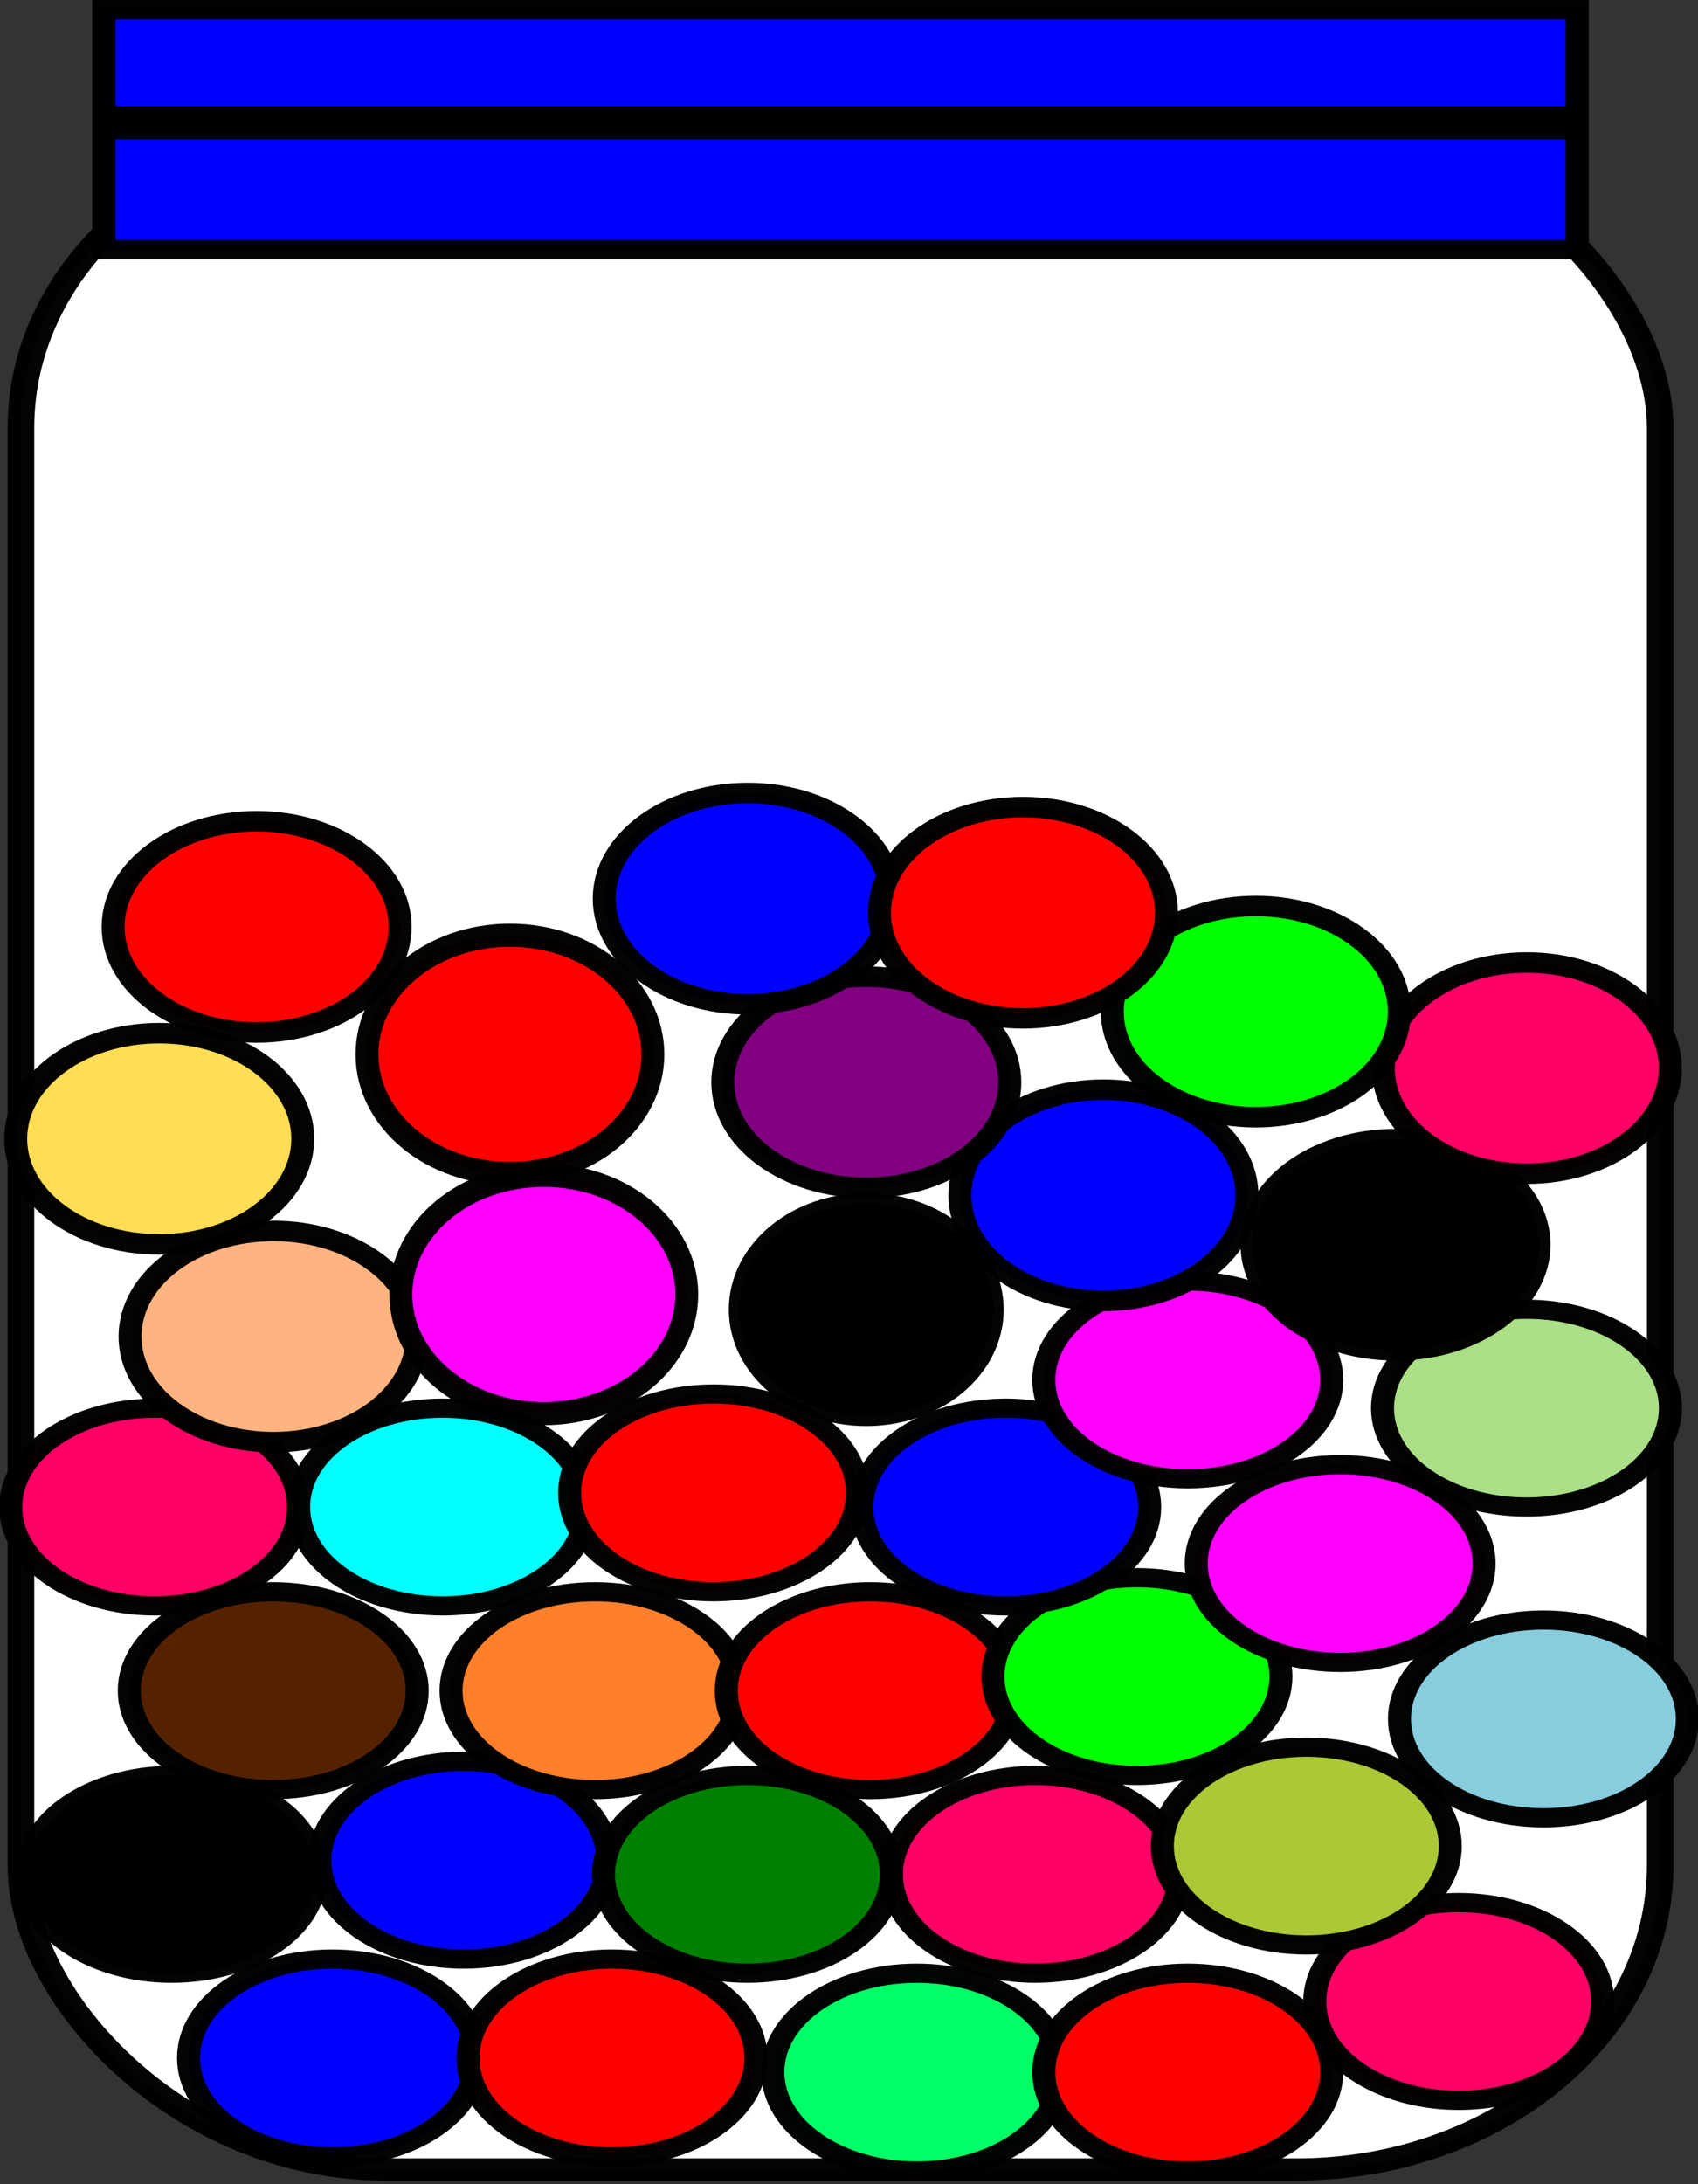
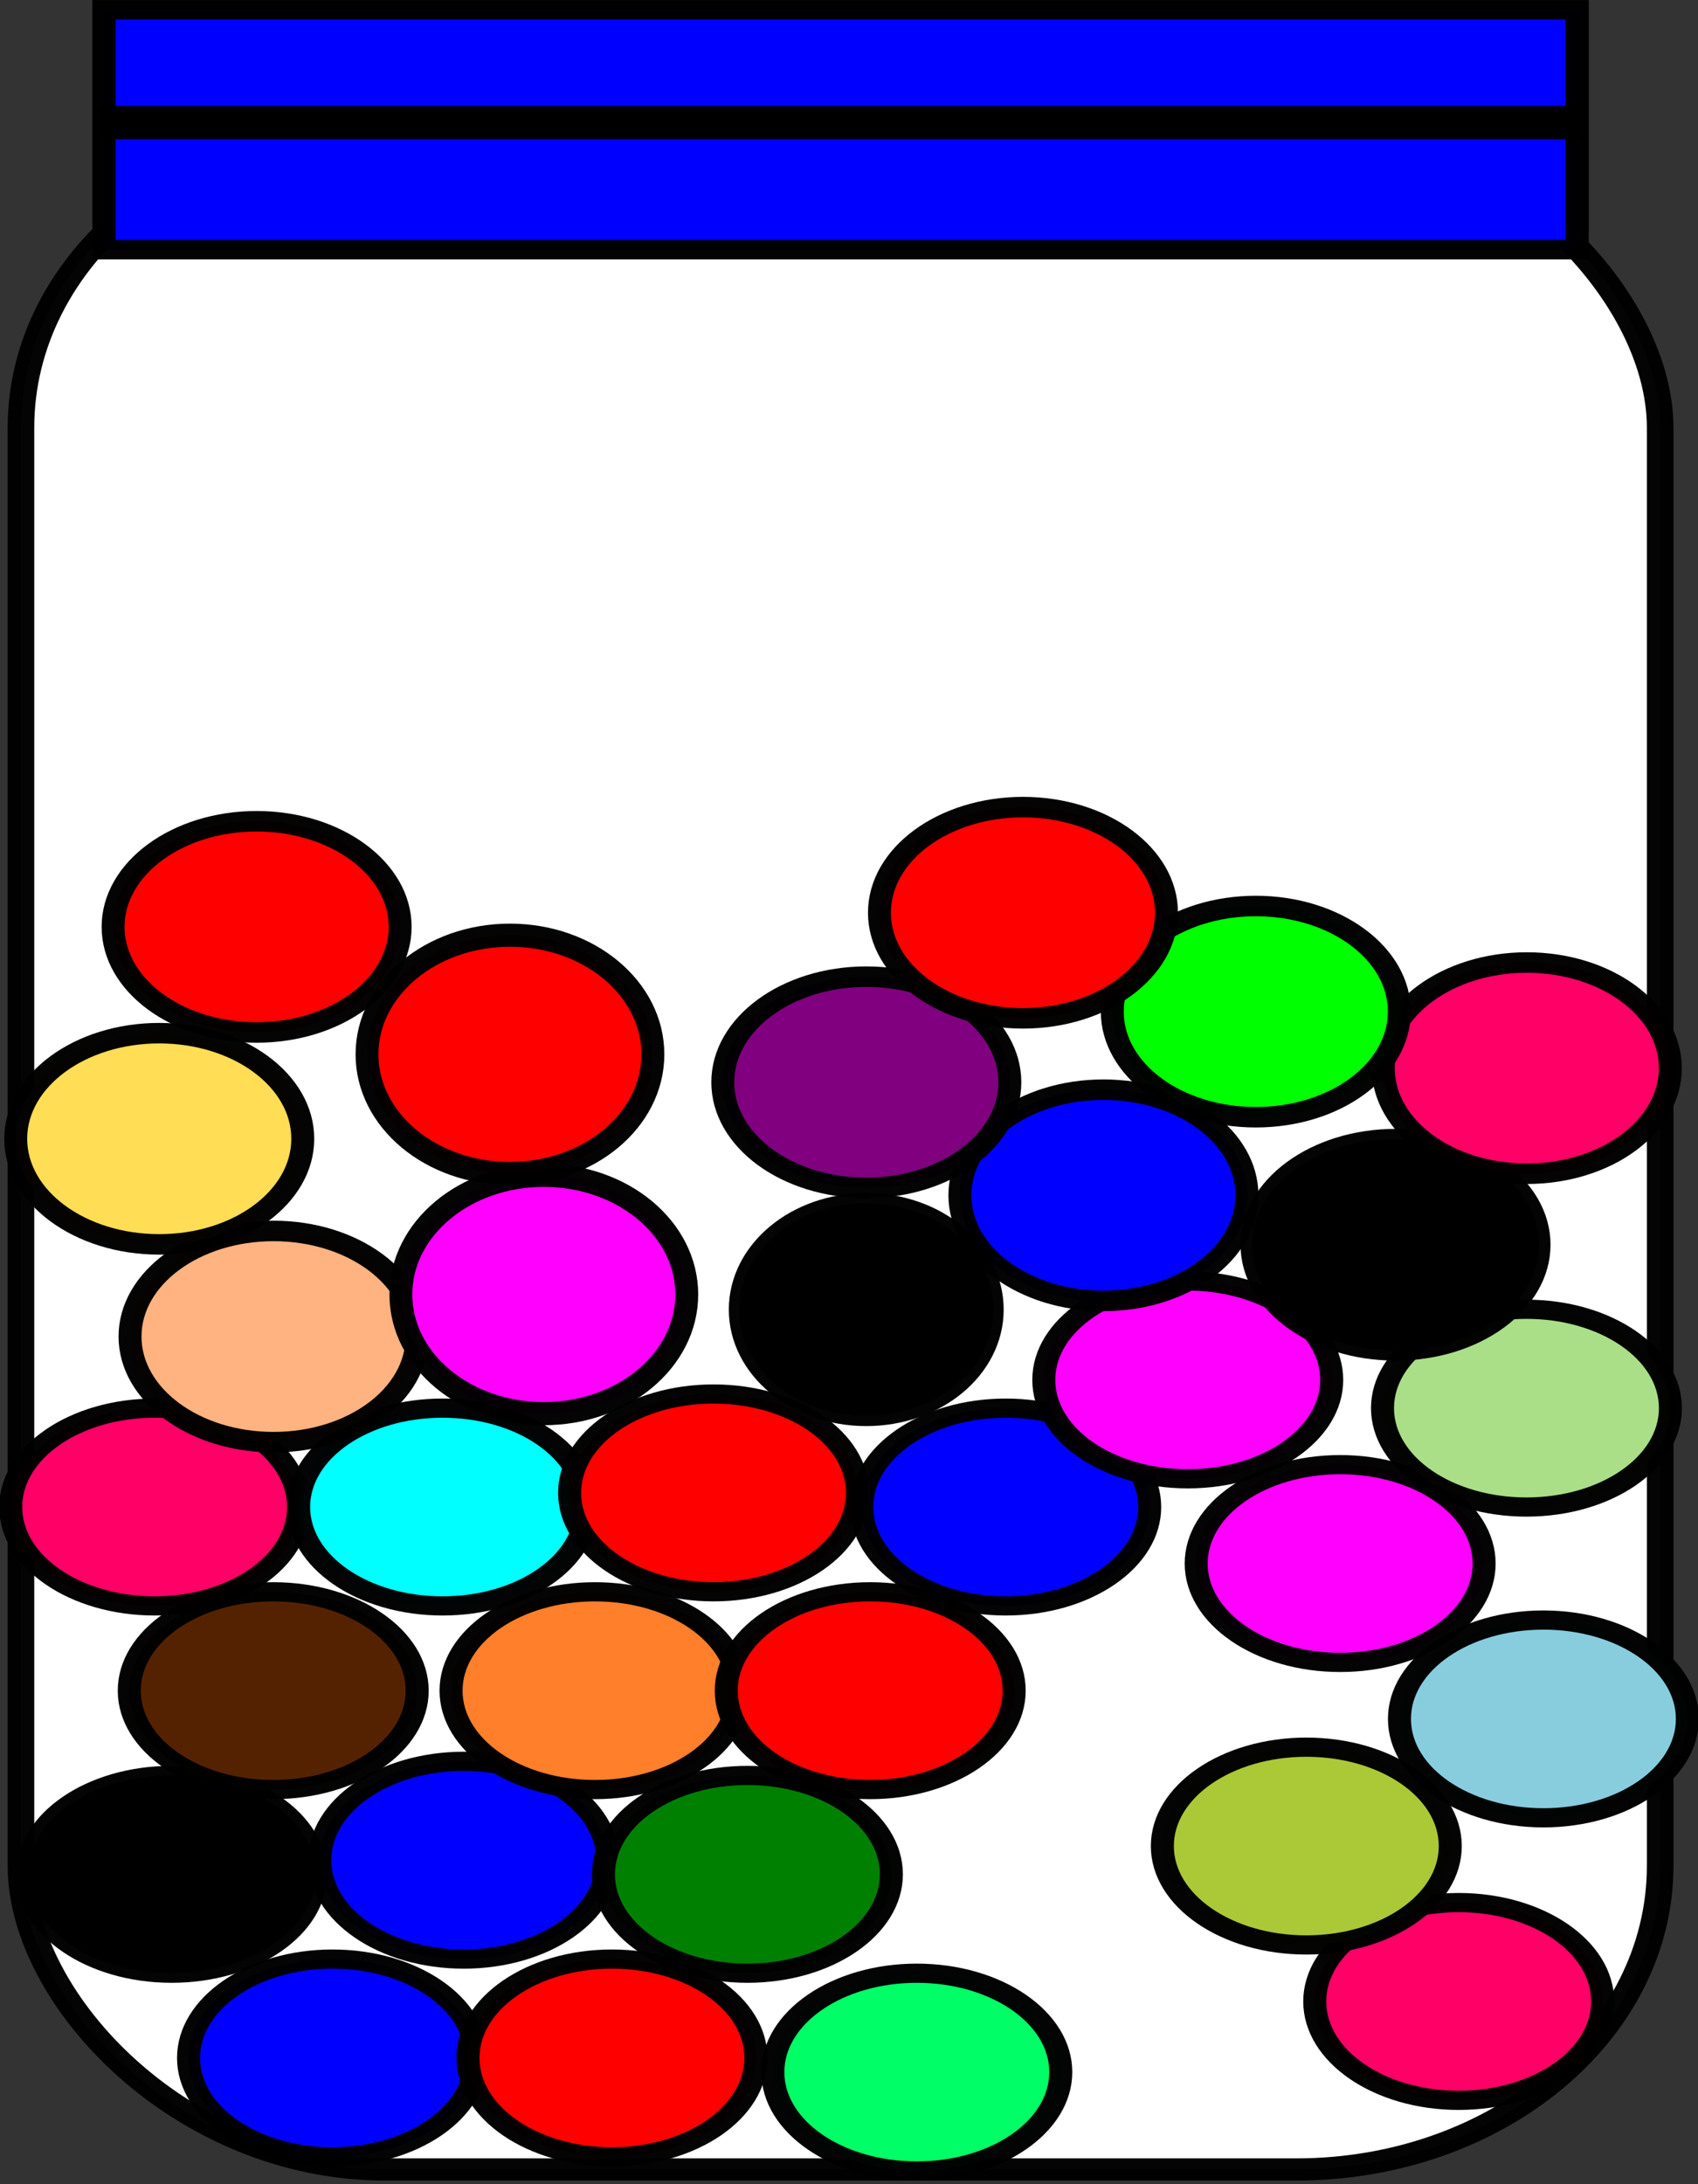
<svg xmlns="http://www.w3.org/2000/svg" xmlns:ns1="http://sodipodi.sourceforge.net/DTD/sodipodi-0.dtd" xmlns:ns2="http://www.inkscape.org/namespaces/inkscape" id="svg2" ns1:docname="jar.pdf" viewBox="0 0 220.86 284.05" version="1.1" ns2:version="0.47 r22583">
  <rect x="0" y="0" width="220.86" height="284.05" fill="#333333" stroke="none" />
  <ns1:namedview id="base" bordercolor="#666666" ns2:pageshadow="2" ns2:window-y="27" pagecolor="#ffffff" ns2:window-height="688" ns2:window-maximized="1" ns2:zoom="0.35" ns2:window-x="0" showgrid="false" borderopacity="1.0" ns2:current-layer="layer1" ns2:cx="172.574" ns2:cy="264.88734" ns2:window-width="1022" ns2:pageopacity="0.0" ns2:document-units="px" />
  <g id="layer1" ns2:label="Layer 1" ns2:groupmode="layer" transform="translate(-202.43 -398.91)">
    <g id="g3671" transform="matrix(.771 0 0 .643 326.08 239.73)">
      <rect id="rect2856" style="stroke-opacity:.984;color:#000000;stroke:#000000;stroke-width:4.486;fill:#ffffff" ry="61.406" height="413.68" width="276.54" y="272.66" x="-156.84" />
      <path id="path2858" ns1:rx="24.285715" ns1:ry="20" style="stroke-opacity:.984;color:#000000;stroke:#000000;stroke-width:3.882;fill:#0000ff" ns1:type="arc" d="m-105.71 652.36c0 11.046-10.873 20-24.286 20s-24.286-8.954-24.286-20 10.873-20 24.286-20 24.286 8.954 24.286 20z" transform="translate(25.714 11.429)" ns1:cy="652.36218" ns1:cx="-130" />
      <path id="path2858-1" ns1:rx="24.285715" ns1:ry="20" style="stroke-opacity:.984;color:#000000;stroke:#000000;stroke-width:3.882;fill:#ff0000" ns1:type="arc" d="m-105.71 652.36c0 11.046-10.873 20-24.286 20s-24.286-8.954-24.286-20 10.873-20 24.286-20 24.286 8.954 24.286 20z" transform="translate(72.857 11.429)" ns1:cy="652.36218" ns1:cx="-130" />
      <path id="path2858-1-0" ns1:rx="24.285715" ns1:ry="20" style="stroke-opacity:.984;color:#000000;stroke:#000000;stroke-width:3.882;fill:#00ff66" ns1:type="arc" d="m-105.71 652.36c0 11.046-10.873 20-24.286 20s-24.286-8.954-24.286-20 10.873-20 24.286-20 24.286 8.954 24.286 20z" transform="translate(124.29 14.286)" ns1:cy="652.36218" ns1:cx="-130" />
-       <path id="path2858-1-0-6" ns1:rx="24.285715" ns1:ry="20" style="stroke-opacity:.984;color:#000000;stroke:#000000;stroke-width:3.882;fill:#ff0000" ns1:type="arc" d="m-105.71 652.36c0 11.046-10.873 20-24.286 20s-24.286-8.954-24.286-20 10.873-20 24.286-20 24.286 8.954 24.286 20z" transform="translate(170 14.286)" ns1:cy="652.36218" ns1:cx="-130" />
      <path id="path2858-1-0-6-1" ns1:rx="24.285715" ns1:ry="20" style="stroke-opacity:.984;color:#000000;stroke:#000000;stroke-width:3.882;fill:#ff0066" ns1:type="arc" d="m-105.71 652.36c0 11.046-10.873 20-24.286 20s-24.286-8.954-24.286-20 10.873-20 24.286-20 24.286 8.954 24.286 20z" transform="translate(215.71 -0)" ns1:cy="652.36218" ns1:cx="-130" />
-       <path id="path2858-1-0-6-1-5" ns1:rx="24.285715" ns1:ry="20" style="stroke-opacity:.984;color:#000000;stroke:#000000;stroke-width:3.882;fill:#ff0066" ns1:type="arc" d="m-105.71 652.36c0 11.046-10.873 20-24.286 20s-24.286-8.954-24.286-20 10.873-20 24.286-20 24.286 8.954 24.286 20z" transform="translate(144.29 -25.714)" ns1:cy="652.36218" ns1:cx="-130" />
      <path id="path2858-1-0-6-1-5-9" ns1:rx="24.285715" ns1:ry="20" style="stroke-opacity:.984;color:#000000;stroke:#000000;stroke-width:3.882;fill:#000000" ns1:type="arc" d="m-105.71 652.36c0 11.046-10.873 20-24.286 20s-24.286-8.954-24.286-20 10.873-20 24.286-20 24.286 8.954 24.286 20z" transform="translate(-1.429 -25.714)" ns1:cy="652.36218" ns1:cx="-130" />
      <path id="path2858-1-0-6-1-5-9-4" ns1:rx="24.285715" ns1:ry="20" style="stroke-opacity:.984;color:#000000;stroke:#000000;stroke-width:3.882;fill:#0000ff" ns1:type="arc" d="m-105.71 652.36c0 11.046-10.873 20-24.286 20s-24.286-8.954-24.286-20 10.873-20 24.286-20 24.286 8.954 24.286 20z" transform="translate(47.857 -28.571)" ns1:cy="652.36218" ns1:cx="-130" />
      <path id="path2858-1-0-6-1-5-9-4-9" ns1:rx="24.285715" ns1:ry="20" style="stroke-opacity:.984;color:#000000;stroke:#000000;stroke-width:3.882;fill:#008000" ns1:type="arc" d="m-105.71 652.36c0 11.046-10.873 20-24.286 20s-24.286-8.954-24.286-20 10.873-20 24.286-20 24.286 8.954 24.286 20z" transform="translate(95.714 -25.714)" ns1:cy="652.36218" ns1:cx="-130" />
      <path id="path2858-1-0-6-1-5-9-4-9-0" ns1:rx="24.285715" ns1:ry="20" style="stroke-opacity:.984;color:#000000;stroke:#000000;stroke-width:3.882;fill:#abc837" ns1:type="arc" d="m-105.71 652.36c0 11.046-10.873 20-24.286 20s-24.286-8.954-24.286-20 10.873-20 24.286-20 24.286 8.954 24.286 20z" transform="translate(190 -31.429)" ns1:cy="652.36218" ns1:cx="-130" />
      <path id="path2858-1-0-6-1-5-9-4-9-0-9" ns1:rx="24.285715" ns1:ry="20" style="stroke-opacity:.984;color:#000000;stroke:#000000;stroke-width:3.882;fill:#87cdde" ns1:type="arc" d="m-105.71 652.36c0 11.046-10.873 20-24.286 20s-24.286-8.954-24.286-20 10.873-20 24.286-20 24.286 8.954 24.286 20z" transform="translate(230 -57.143)" ns1:cy="652.36218" ns1:cx="-130" />
      <path id="path2858-1-0-6-1-5-9-4-9-0-9-1" ns1:rx="24.285715" ns1:ry="20" style="stroke-opacity:.984;color:#000000;stroke:#000000;stroke-width:3.882;fill:#552200" ns1:type="arc" d="m-105.71 652.36c0 11.046-10.873 20-24.286 20s-24.286-8.954-24.286-20 10.873-20 24.286-20 24.286 8.954 24.286 20z" transform="translate(15.714 -62.857)" ns1:cy="652.36218" ns1:cx="-130" />
      <path id="path2858-1-0-6-1-5-9-4-9-0-9-1-7" ns1:rx="24.285715" ns1:ry="20" style="stroke-opacity:.984;color:#000000;stroke:#000000;stroke-width:3.882;fill:#ff7f2a" ns1:type="arc" d="m-105.71 652.36c0 11.046-10.873 20-24.286 20s-24.286-8.954-24.286-20 10.873-20 24.286-20 24.286 8.954 24.286 20z" transform="translate(70 -62.857)" ns1:cy="652.36218" ns1:cx="-130" />
      <path id="path2858-1-0-6-1-5-9-4-9-0-9-1-7-7" ns1:rx="24.285715" ns1:ry="20" style="stroke-opacity:.984;color:#000000;stroke:#000000;stroke-width:3.882;fill:#ff0000" ns1:type="arc" d="m-105.71 652.36c0 11.046-10.873 20-24.286 20s-24.286-8.954-24.286-20 10.873-20 24.286-20 24.286 8.954 24.286 20z" transform="translate(116.43 -62.857)" ns1:cy="652.36218" ns1:cx="-130" />
-       <path id="path2858-1-0-6-1-5-9-4-9-0-9-1-7-7-1" ns1:rx="24.285715" ns1:ry="20" style="stroke-opacity:.984;color:#000000;stroke:#000000;stroke-width:3.882;fill:#00ff00" ns1:type="arc" d="m-105.71 652.36c0 11.046-10.873 20-24.286 20s-24.286-8.954-24.286-20 10.873-20 24.286-20 24.286 8.954 24.286 20z" transform="translate(161.43 -65.714)" ns1:cy="652.36218" ns1:cx="-130" />
      <path id="path2858-1-0-6-1-5-9-4-9-0-9-1-7-7-1-1" ns1:rx="24.285715" ns1:ry="20" style="stroke-opacity:.984;color:#000000;stroke:#000000;stroke-width:3.882;fill:#ff00ff" ns1:type="arc" d="m-105.71 652.36c0 11.046-10.873 20-24.286 20s-24.286-8.954-24.286-20 10.873-20 24.286-20 24.286 8.954 24.286 20z" transform="translate(195.71 -88.571)" ns1:cy="652.36218" ns1:cx="-130" />
      <path id="path2858-1-0-6-1-5-9-4-9-0-9-1-7-7-1-1-5" ns1:rx="24.285715" ns1:ry="20" style="stroke-opacity:.984;color:#000000;stroke:#000000;stroke-width:3.882;fill:#aade87" ns1:type="arc" d="m-105.71 652.36c0 11.046-10.873 20-24.286 20s-24.286-8.954-24.286-20 10.873-20 24.286-20 24.286 8.954 24.286 20z" transform="translate(227.14 -120)" ns1:cy="652.36218" ns1:cx="-130" />
      <path id="path2858-1-0-6-1-5-9-4-9-0-9-1-7-7-1-1-5-9" ns1:rx="24.285715" ns1:ry="20" style="stroke-opacity:.984;color:#000000;stroke:#000000;stroke-width:3.882;fill:#ff0066" ns1:type="arc" d="m-105.71 652.36c0 11.046-10.873 20-24.286 20s-24.286-8.954-24.286-20 10.873-20 24.286-20 24.286 8.954 24.286 20z" transform="translate(-4.286 -100)" ns1:cy="652.36218" ns1:cx="-130" />
      <path id="path2858-1-0-6-1-5-9-4-9-0-9-1-7-7-1-1-5-9-7" ns1:rx="24.285715" ns1:ry="20" style="stroke-opacity:.984;color:#000000;stroke:#000000;stroke-width:3.882;fill:#00ffff" ns1:type="arc" d="m-105.71 652.36c0 11.046-10.873 20-24.286 20s-24.286-8.954-24.286-20 10.873-20 24.286-20 24.286 8.954 24.286 20z" transform="translate(44.286 -100)" ns1:cy="652.36218" ns1:cx="-130" />
      <path id="path2858-1-0-6-1-5-9-4-9-0-9-1-7-7-1-1-5-9-7-7" ns1:rx="24.285715" ns1:ry="20" style="stroke-opacity:.984;color:#000000;stroke:#000000;stroke-width:3.882;fill:#ff0000" ns1:type="arc" d="m-105.71 652.36c0 11.046-10.873 20-24.286 20s-24.286-8.954-24.286-20 10.873-20 24.286-20 24.286 8.954 24.286 20z" transform="translate(90 -102.86)" ns1:cy="652.36218" ns1:cx="-130" />
      <path id="path2858-1-0-6-1-5-9-4-9-0-9-1-7-7-1-1-5-9-7-7-6" ns1:rx="24.285715" ns1:ry="20" style="stroke-opacity:.984;color:#000000;stroke:#000000;stroke-width:3.882;fill:#0000ff" ns1:type="arc" d="m-105.71 652.36c0 11.046-10.873 20-24.286 20s-24.286-8.954-24.286-20 10.873-20 24.286-20 24.286 8.954 24.286 20z" transform="translate(139.29 -100)" ns1:cy="652.36218" ns1:cx="-130" />
      <path id="path2858-1-0-6-1-5-9-4-9-0-9-1-7-7-1-1-5-9-7-7-6-7" ns1:rx="24.285715" ns1:ry="20" style="stroke-opacity:.984;color:#000000;stroke:#000000;stroke-width:3.882;fill:#ff00ff" ns1:type="arc" d="m-105.71 652.36c0 11.046-10.873 20-24.286 20s-24.286-8.954-24.286-20 10.873-20 24.286-20 24.286 8.954 24.286 20z" transform="translate(170 -125.71)" ns1:cy="652.36218" ns1:cx="-130" />
      <path id="path2858-1-0-6-1-5-9-4-9-0-9-1-7-7-1-1-5-9-7-7-6-7-3" ns1:rx="24.285715" ns1:ry="20" style="stroke-opacity:.984;color:#000000;stroke:#000000;stroke-width:3.882;fill:#000000" ns1:type="arc" d="m-105.71 652.36c0 11.046-10.873 20-24.286 20s-24.286-8.954-24.286-20 10.873-20 24.286-20 24.286 8.954 24.286 20z" transform="matrix(.997 0 0 1.068 204.66 -197.41)" ns1:cy="652.36218" ns1:cx="-130" />
      <path id="path2858-1-0-6-1-5-9-4-9-0-9-1-7-7-1-1-5-9-7-7-6-7-3-6" ns1:rx="24.285715" ns1:ry="20" style="stroke-opacity:.984;color:#000000;stroke:#000000;stroke-width:3.882;fill:#ffb380" ns1:type="arc" d="m-105.71 652.36c0 11.046-10.873 20-24.286 20s-24.286-8.954-24.286-20 10.873-20 24.286-20 24.286 8.954 24.286 20z" transform="matrix(.997 0 0 1.068 15.379 -178.84)" ns1:cy="652.36218" ns1:cx="-130" />
      <path id="path2858-1-0-6-1-5-9-4-9-0-9-1-7-7-1-1-5-9-7-7-6-7-3-6-5" ns1:rx="24.285715" ns1:ry="20" style="stroke-opacity:.984;color:#000000;stroke:#000000;stroke-width:3.882;fill:#ff0000" ns1:type="arc" d="m-105.71 652.36c0 11.046-10.873 20-24.286 20s-24.286-8.954-24.286-20 10.873-20 24.286-20 24.286 8.954 24.286 20z" transform="matrix(.997 0 0 1.068 12.522 -261.7)" ns1:cy="652.36218" ns1:cx="-130" />
      <path id="path2858-1-0-6-1-5-9-4-9-0-9-1-7-7-1-1-5-9-7-7-6-7-3-6-5-6" ns1:rx="24.285715" ns1:ry="20" style="stroke-opacity:.984;color:#000000;stroke:#000000;stroke-width:3.882;fill:#000000" ns1:type="arc" d="m-105.71 652.36c0 11.046-10.873 20-24.286 20s-24.286-8.954-24.286-20 10.873-20 24.286-20 24.286 8.954 24.286 20z" transform="matrix(.884 0 0 1.074 100.68 -188.21)" ns1:cy="652.36218" ns1:cx="-130" />
      <path id="path2858-1-0-6-1-5-9-4-9-0-9-1-7-7-1-1-5-9-7-7-6-7-3-6-5-6-3" ns1:rx="24.285715" ns1:ry="20" style="stroke-opacity:.984;color:#000000;stroke:#000000;stroke-width:3.882;fill:#0000ff" ns1:type="arc" d="m-105.71 652.36c0 11.046-10.873 20-24.286 20s-24.286-8.954-24.286-20 10.873-20 24.286-20 24.286 8.954 24.286 20z" transform="matrix(.997 0 0 1.068 155.38 -207.41)" ns1:cy="652.36218" ns1:cx="-130" />
      <path id="path2858-1-0-6-1-5-9-4-9-0-9-1-7-7-1-1-5-9-7-7-6-7-3-6-5-6-3-9" ns1:rx="24.285715" ns1:ry="20" style="stroke-opacity:.984;color:#000000;stroke:#000000;stroke-width:3.882;fill:#ff0066" ns1:type="arc" d="m-105.71 652.36c0 11.046-10.873 20-24.286 20s-24.286-8.954-24.286-20 10.873-20 24.286-20 24.286 8.954 24.286 20z" transform="matrix(.997 0 0 1.068 226.81 -233.13)" ns1:cy="652.36218" ns1:cx="-130" />
      <path id="path2858-1-0-6-1-5-9-4-9-0-9-1-7-7-1-1-5-9-7-7-6-7-3-6-5-6-3-9-4" ns1:rx="24.285715" ns1:ry="20" style="stroke-opacity:.984;color:#000000;stroke:#000000;stroke-width:3.882;fill:#00ff00" ns1:type="arc" d="m-105.71 652.36c0 11.046-10.873 20-24.286 20s-24.286-8.954-24.286-20 10.873-20 24.286-20 24.286 8.954 24.286 20z" transform="matrix(.997 0 0 1.068 181.09 -244.56)" ns1:cy="652.36218" ns1:cx="-130" />
      <path id="path2858-1-0-6-1-5-9-4-9-0-9-1-7-7-1-1-5-9-7-7-6-7-3-6-5-6-3-9-4-8" ns1:rx="24.285715" ns1:ry="20" style="stroke-opacity:.984;color:#000000;stroke:#000000;stroke-width:3.882;fill:#800080" ns1:type="arc" d="m-105.71 652.36c0 11.046-10.873 20-24.286 20s-24.286-8.954-24.286-20 10.873-20 24.286-20 24.286 8.954 24.286 20z" transform="matrix(.997 0 0 1.068 115.38 -230.27)" ns1:cy="652.36218" ns1:cx="-130" />
-       <path id="path2858-1-0-6-1-5-9-4-9-0-9-1-7-7-1-1-5-9-7-7-6-7-3-6-5-6-3-9-4-8-1" ns1:rx="24.285715" ns1:ry="20" style="stroke-opacity:.984;color:#000000;stroke:#000000;stroke-width:3.882;fill:#0000ff" ns1:type="arc" d="m-105.71 652.36c0 11.046-10.873 20-24.286 20s-24.286-8.954-24.286-20 10.873-20 24.286-20 24.286 8.954 24.286 20z" transform="matrix(.997 0 0 1.068 95.379 -267.41)" ns1:cy="652.36218" ns1:cx="-130" />
      <path id="path2858-1-0-6-1-5-9-4-9-0-9-1-7-7-1-1-5-9-7-7-6-7-3-6-5-6-3-9-4-8-1-2" ns1:rx="24.285715" ns1:ry="20" style="stroke-opacity:.984;color:#000000;stroke:#000000;stroke-width:3.882;fill:#ffdd55" ns1:type="arc" d="m-105.71 652.36c0 11.046-10.873 20-24.286 20s-24.286-8.954-24.286-20 10.873-20 24.286-20 24.286 8.954 24.286 20z" transform="matrix(.997 0 0 1.068 -3.906 -218.84)" ns1:cy="652.36218" ns1:cx="-130" />
      <path id="path2858-1-0-6-1-5-9-4-9-0-9-1-7-7-1-1-5-9-7-7-6-7-3-6-5-6-3-9-4-8-1-2-9" ns1:rx="24.285715" ns1:ry="20" style="stroke-opacity:.984;color:#000000;stroke:#000000;stroke-width:3.882;fill:#ff0000" ns1:type="arc" d="m-105.71 652.36c0 11.046-10.873 20-24.286 20s-24.286-8.954-24.286-20 10.873-20 24.286-20 24.286 8.954 24.286 20z" transform="matrix(.997 0 0 1.068 141.81 -264.56)" ns1:cy="652.36218" ns1:cx="-130" />
      <path id="path2858-1-0-6-1-5-9-4-9-0-9-1-7-7-1-1-5-9-7-7-6-7-3-6-5-3" ns1:rx="24.285715" ns1:ry="20" style="stroke-opacity:.984;color:#000000;stroke:#000000;stroke-width:3.882;fill:#ff00ff" ns1:type="arc" d="m-105.71 652.36c0 11.046-10.873 20-24.286 20s-24.286-8.954-24.286-20 10.873-20 24.286-20 24.286 8.954 24.286 20z" transform="matrix(.993 0 0 1.205 60.455 -276.72)" ns1:cy="652.36218" ns1:cx="-130" />
      <path id="path2858-1-0-6-1-5-9-4-9-0-9-1-7-7-1-1-5-9-7-7-6-7-3-6-5-3-9" ns1:rx="24.285715" ns1:ry="20" style="stroke-opacity:.984;color:#000000;stroke:#000000;stroke-width:3.882;fill:#ff0000" ns1:type="arc" d="m-105.71 652.36c0 11.046-10.873 20-24.286 20s-24.286-8.954-24.286-20 10.873-20 24.286-20 24.286 8.954 24.286 20z" transform="matrix(.993 0 0 1.205 54.741 -325.29)" ns1:cy="652.36218" ns1:cx="-130" />
      <rect id="rect3647" style="stroke-opacity:.984;color:#000000;stroke:#000000;stroke-width:3.925;fill:#0000ff" ry="0" height="48.528" width="248.53" y="249.53" x="-142.84" />
      <rect id="rect3647-0" style="stroke-opacity:.984;color:#000000;stroke:#000000;stroke-width:1.312;fill:#000000" ry="0" height="5.427" width="248.28" y="269.65" x="-142.71" />
    </g>
  </g>
</svg>